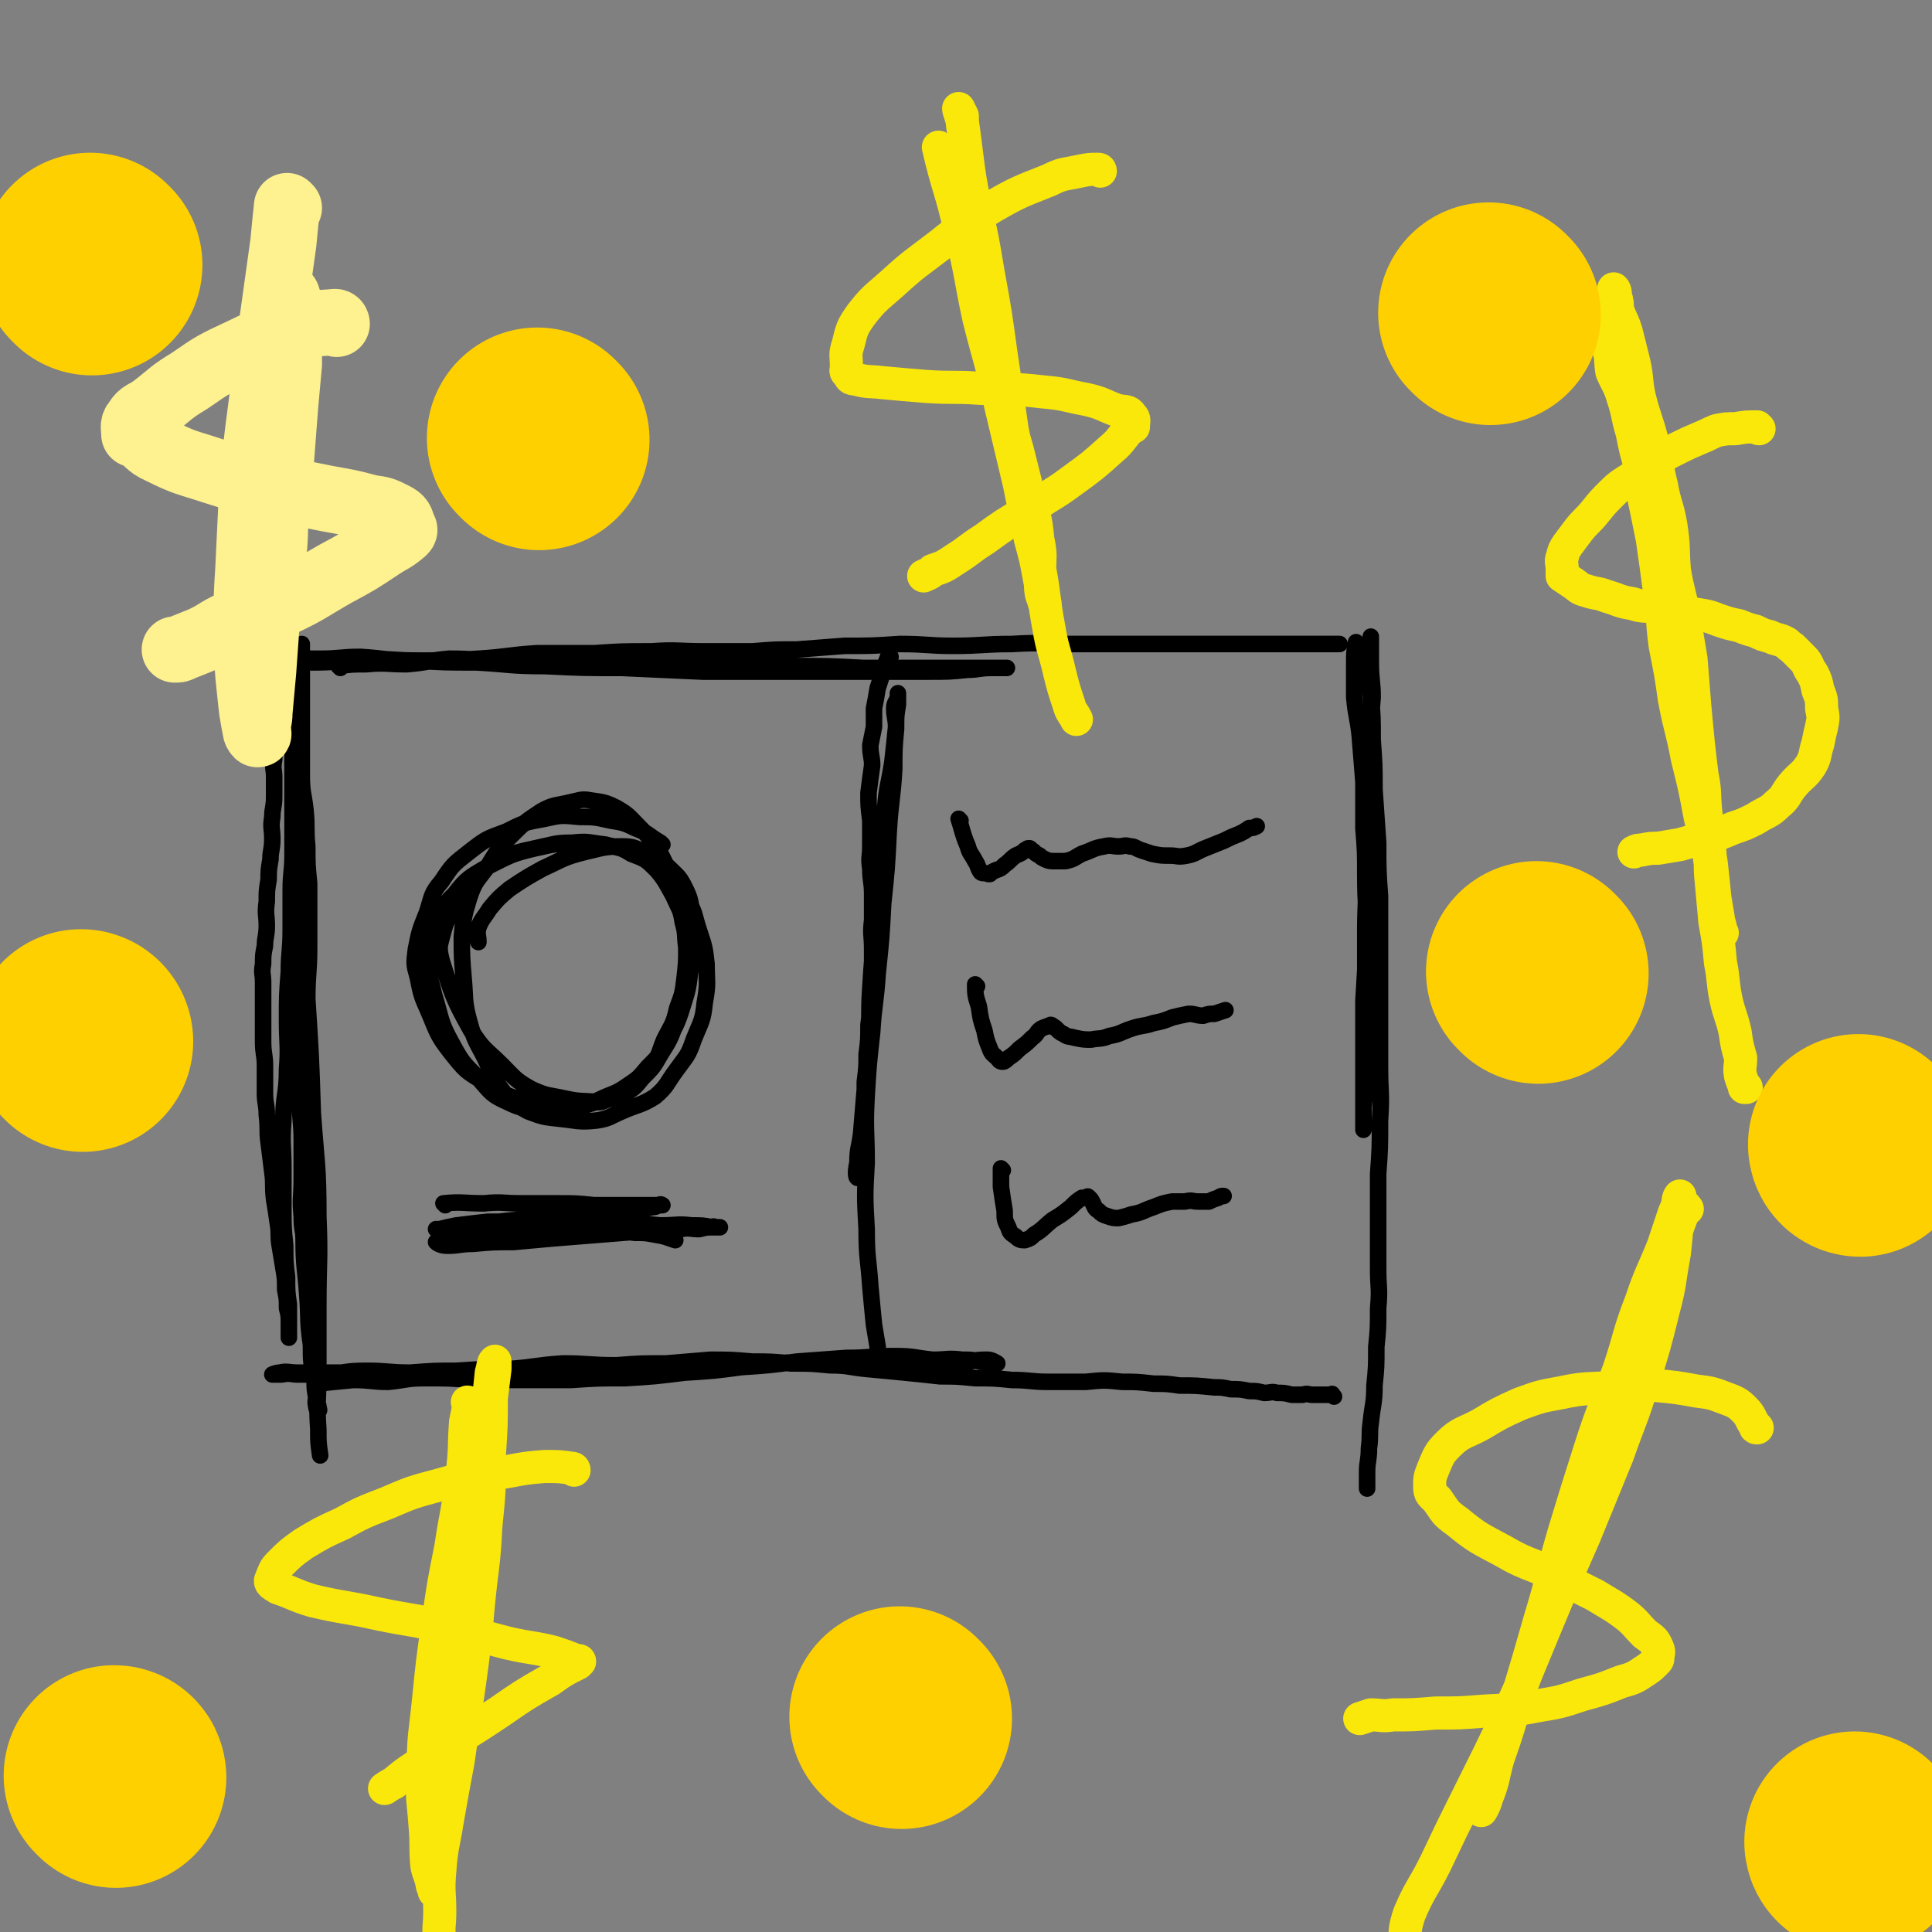
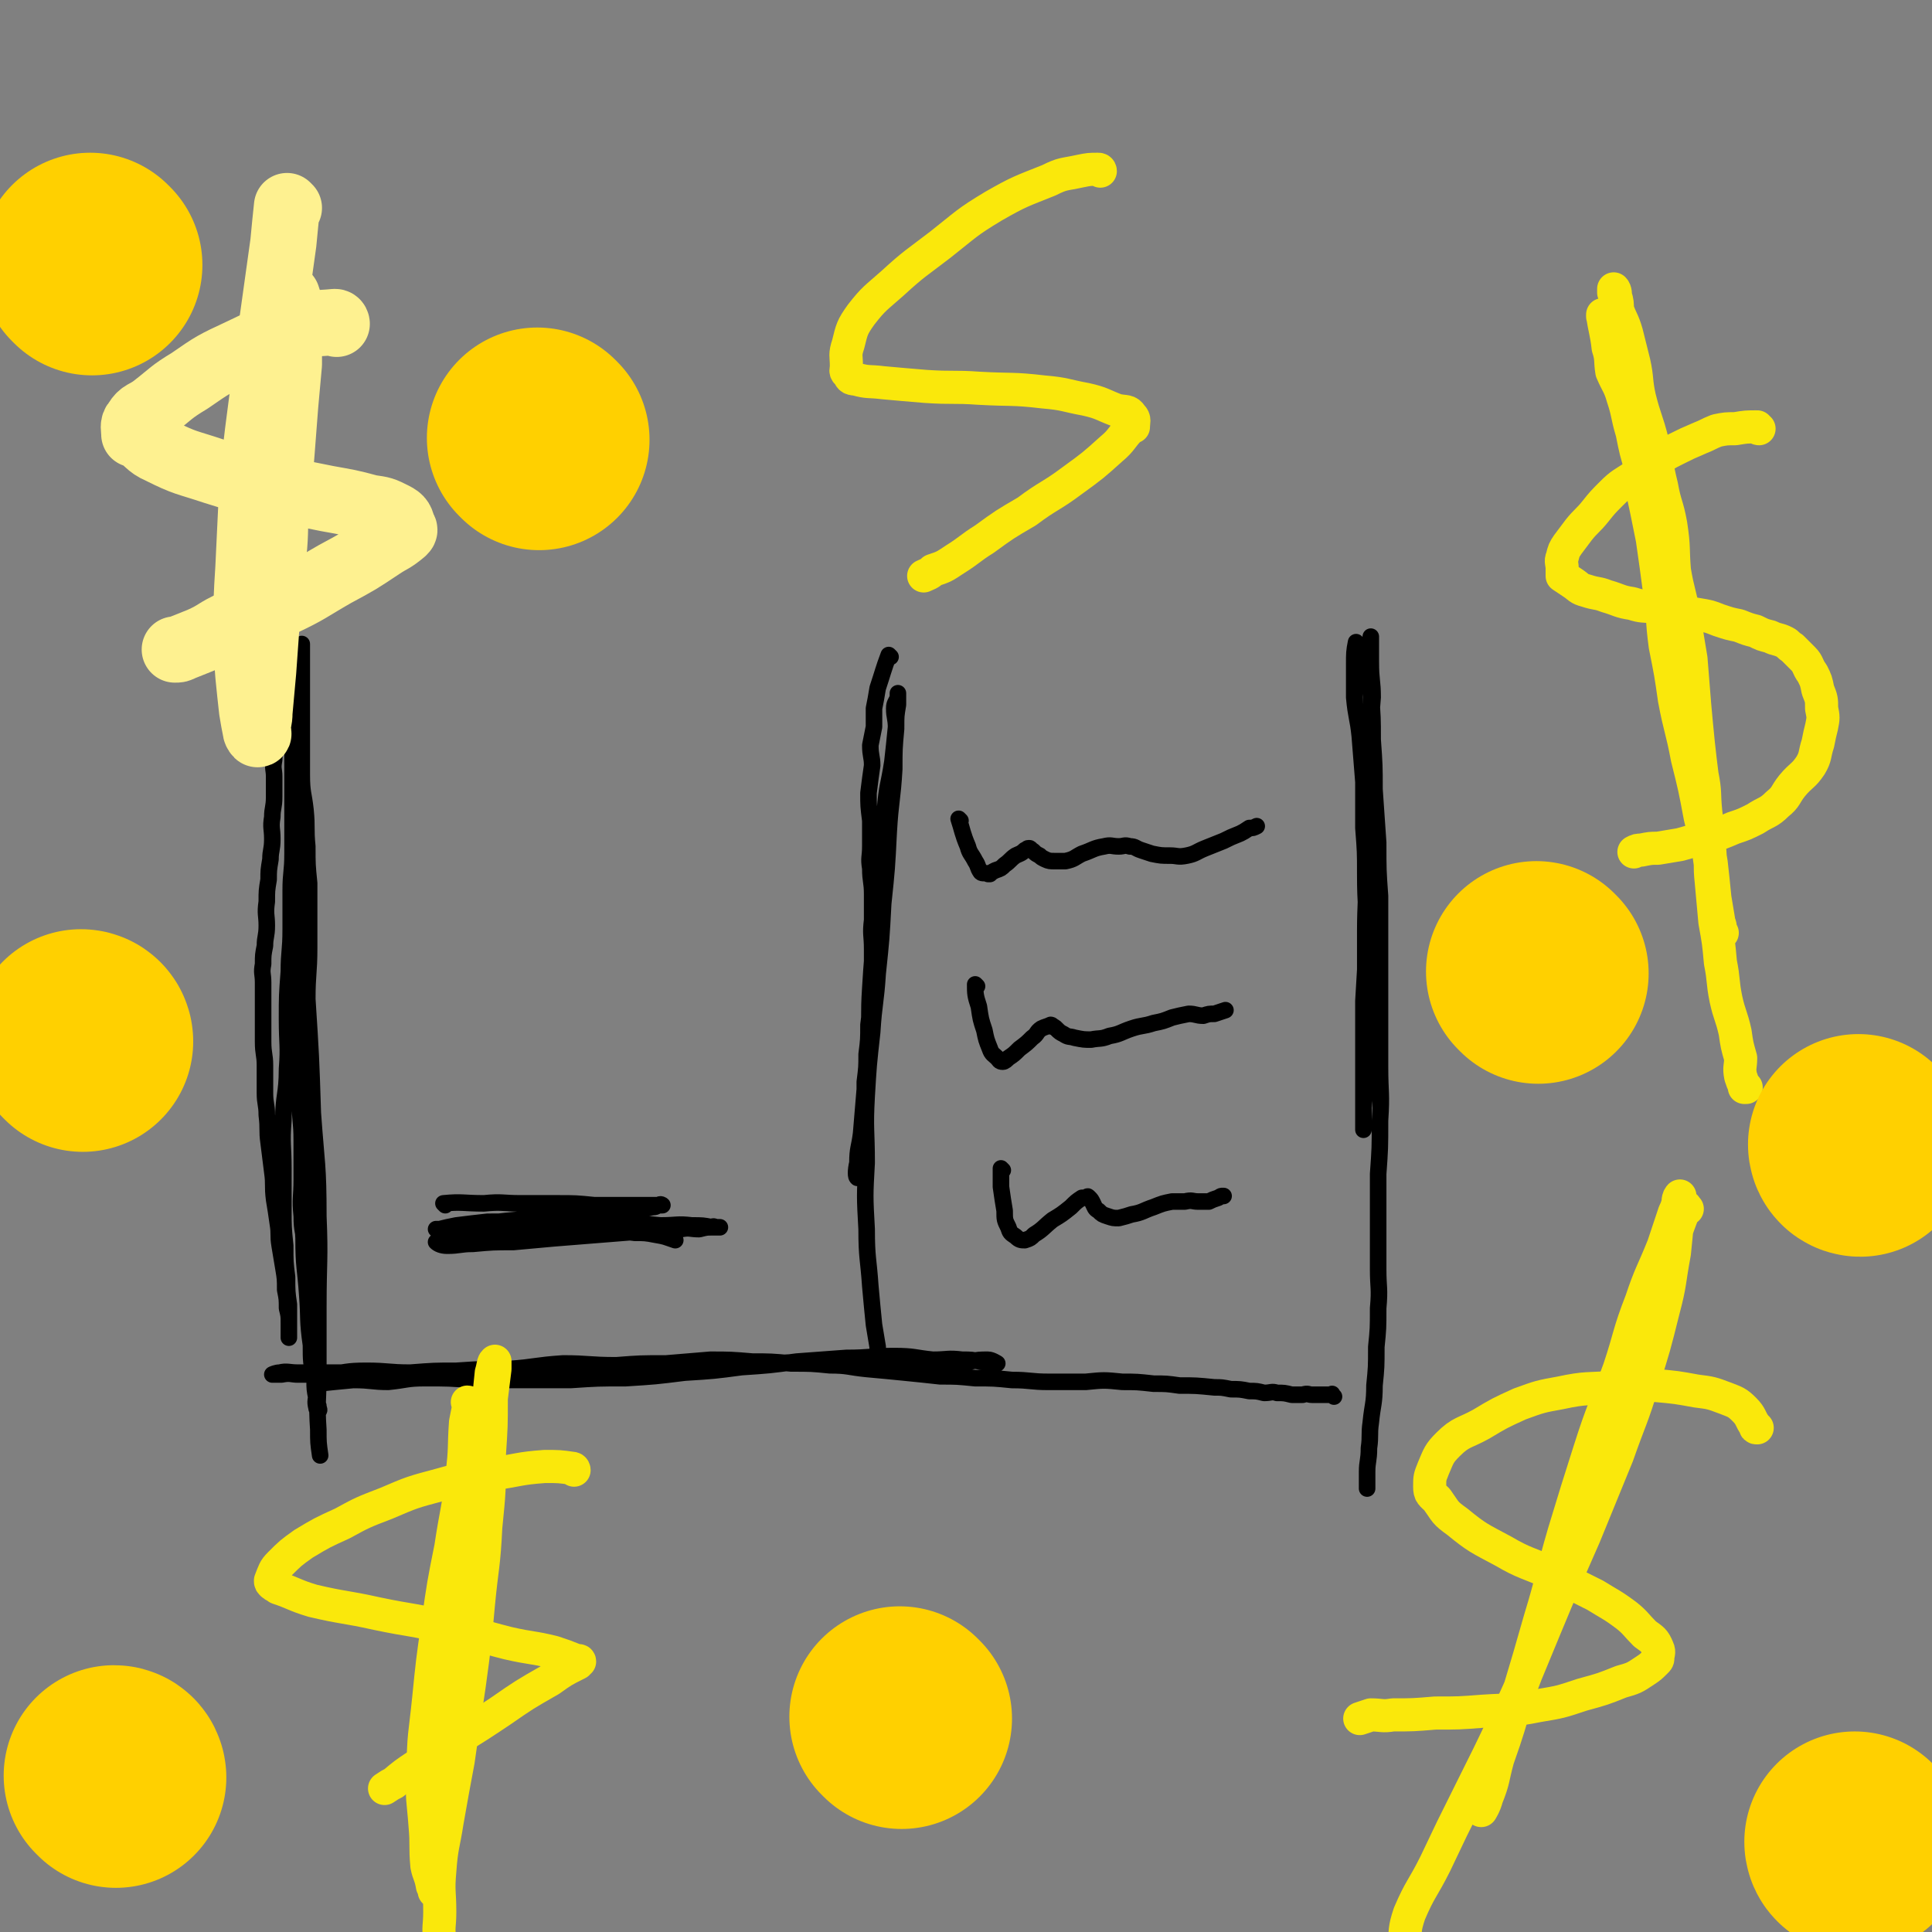
<svg xmlns="http://www.w3.org/2000/svg" viewBox="0 0 1050 1050" version="1.1">
  <rect x="0" y="0" width="1050" height="1050" fill="#808080" stroke="none" />
  <g fill="none" stroke="#000000" stroke-width="9" stroke-linecap="round" stroke-linejoin="round">
    <path d="M153,369c0,0 -1,-1 -1,-1 0,5 0,6 0,11 0,4 0,4 0,8 0,4 -1,4 -1,8 -1,5 0,5 -1,9 0,5 -1,5 -1,9 -1,5 0,5 0,9 0,6 0,6 0,11 0,6 -1,6 -1,11 -1,6 0,6 0,12 0,6 -1,6 -1,11 -1,6 -1,6 -1,11 -1,6 -1,6 -1,12 -1,7 0,7 0,13 0,6 -1,6 -1,11 -1,5 -1,5 -1,10 -1,5 0,5 0,10 0,4 0,4 0,9 0,6 0,6 0,11 0,6 0,6 0,12 0,7 1,7 1,13 0,7 0,7 0,15 0,6 1,6 1,12 1,8 0,8 1,15 1,8 1,8 2,16 1,7 0,7 1,15 1,6 1,6 2,13 1,6 0,6 1,12 1,6 1,6 2,12 1,6 1,6 1,12 1,5 1,5 1,10 1,4 1,4 1,8 0,3 0,3 0,6 0,1 0,1 0,1 0,1 0,1 0,1 0,0 0,-1 0,-2 0,-2 0,-2 0,-5 0,-6 0,-6 0,-11 -1,-7 -1,-7 -1,-15 -1,-8 -1,-8 -1,-17 -1,-10 -1,-10 -1,-20 0,-11 0,-11 0,-22 0,-13 -1,-13 0,-26 0,-14 2,-14 2,-28 1,-13 0,-13 0,-27 0,-13 0,-13 1,-26 0,-11 1,-11 1,-23 0,-11 0,-11 0,-21 0,-10 1,-10 1,-20 0,-8 0,-8 0,-16 0,-8 0,-8 0,-15 0,-9 0,-9 0,-17 0,-8 0,-8 0,-16 0,-8 0,-8 1,-16 0,-6 0,-6 1,-12 1,-5 1,-5 2,-9 1,-4 1,-4 1,-7 0,-2 0,-2 0,-4 0,-1 0,-2 0,-2 0,0 0,1 0,2 0,2 0,2 0,3 0,3 0,3 0,5 0,5 0,5 0,10 0,7 0,7 0,14 0,8 0,8 0,17 0,10 0,10 0,20 0,12 0,12 0,24 0,11 -1,11 -1,22 -1,11 0,11 0,22 0,12 -1,12 -1,23 0,11 0,11 0,22 0,11 0,11 0,21 0,12 0,12 0,23 0,10 0,10 1,21 0,10 1,10 1,21 0,11 0,11 0,21 0,10 -1,10 0,20 0,8 1,8 2,16 1,10 0,10 1,19 1,9 1,9 2,18 1,9 1,9 1,17 1,7 0,7 1,14 0,6 1,6 1,12 0,4 -1,4 0,8 0,1 1,2 1,2 1,-1 0,-1 0,-3 -1,-2 -1,-2 -1,-4 -1,-5 -1,-5 -1,-10 -2,-10 -2,-10 -2,-19 -2,-14 -1,-14 -2,-27 -1,-15 -2,-15 -2,-31 -1,-16 0,-16 0,-32 0,-16 -1,-16 0,-33 0,-18 2,-18 2,-35 1,-15 0,-15 0,-30 0,-14 1,-14 1,-28 0,-11 0,-11 0,-21 0,-7 0,-7 0,-14 -1,-10 -1,-10 -1,-20 -1,-10 0,-10 -1,-20 -1,-9 -2,-9 -2,-19 -1,-8 0,-8 0,-16 0,-8 -1,-8 -1,-15 -1,-4 -1,-4 -1,-8 0,-3 0,-5 0,-5 0,0 0,3 0,5 0,9 0,9 0,17 0,19 0,19 1,37 0,24 0,24 1,47 1,30 2,30 3,60 2,31 2,31 3,62 2,28 3,28 3,56 1,24 0,24 0,49 0,18 0,18 0,37 0,15 -1,15 0,30 0,7 0,7 1,14 " />
-     <path d="M185,363c0,0 -1,-1 -1,-1 7,-1 8,-1 15,-1 11,-1 11,0 22,0 12,-1 12,-2 23,-3 15,0 15,1 29,1 17,0 17,-1 34,0 20,0 20,0 41,1 22,1 22,1 44,1 20,0 20,0 40,1 18,0 18,0 37,1 15,0 15,0 31,0 12,0 12,0 24,0 8,0 8,0 16,0 4,0 5,0 7,0 1,0 -1,0 -2,0 -3,0 -3,0 -6,0 -7,0 -7,1 -13,1 -10,1 -10,1 -21,1 -11,0 -11,0 -23,0 -14,0 -14,0 -28,0 -17,0 -17,0 -33,0 -19,0 -19,0 -39,0 -22,-1 -22,-1 -44,-2 -21,0 -21,0 -42,-1 -19,0 -19,-1 -37,-2 -17,0 -17,0 -34,-1 -15,0 -14,-1 -29,-2 -11,0 -11,1 -22,1 -9,0 -9,0 -18,0 -6,0 -6,0 -13,1 -2,0 -4,0 -4,0 0,0 1,0 3,0 4,0 4,0 8,0 10,0 10,1 20,1 14,0 14,-1 28,-2 15,0 15,1 30,1 16,0 16,0 32,-1 16,-1 16,-2 32,-3 15,0 15,0 31,0 15,-1 15,-1 31,-1 14,-1 14,0 29,0 13,0 13,0 26,0 12,-1 12,-1 24,-1 13,-1 13,-1 26,-2 15,0 15,0 30,-1 15,0 15,1 29,1 16,0 16,-1 32,-1 16,-1 16,0 33,0 15,0 15,0 30,0 15,0 15,0 30,0 14,0 14,0 28,0 12,0 12,0 23,0 9,0 9,0 17,0 7,0 7,0 13,0 2,0 2,0 4,0 " />
    <path d="M738,350c0,0 -1,-1 -1,-1 -1,5 -1,6 -1,12 0,9 0,9 0,18 1,11 2,11 3,21 1,12 1,12 2,25 0,12 0,12 0,25 1,13 1,13 1,25 1,15 0,15 0,31 0,14 0,14 0,28 0,14 0,14 0,27 0,12 1,12 0,24 0,8 0,8 -1,17 0,4 0,4 0,9 0,1 0,3 0,3 0,0 0,-2 0,-5 0,-7 0,-7 0,-15 0,-10 0,-10 0,-21 0,-15 0,-15 0,-29 1,-17 1,-17 2,-34 0,-17 -1,-17 -1,-35 0,-18 0,-18 0,-36 1,-16 1,-16 2,-32 0,-14 1,-14 2,-28 0,-9 -1,-9 -1,-19 0,-5 0,-5 0,-11 0,-1 0,-3 0,-3 0,0 0,2 0,3 0,0 0,0 0,1 0,4 0,4 0,9 0,9 0,9 0,18 1,13 1,13 1,25 1,14 1,14 1,27 1,15 1,15 2,29 0,15 0,15 1,29 0,16 0,16 0,31 0,15 0,15 0,30 0,16 0,16 0,32 0,14 1,14 0,29 0,15 0,15 -1,29 0,13 0,13 0,27 0,12 0,12 0,25 0,10 1,10 0,21 0,11 0,11 -1,21 0,11 0,11 -1,21 0,10 -1,10 -2,20 -1,7 0,7 -1,14 0,7 -1,7 -1,13 0,3 0,3 0,5 0,2 0,2 0,4 " />
    <path d="M173,753c0,0 -1,-1 -1,-1 9,-1 10,-1 20,-2 10,0 10,1 19,1 10,-1 10,-2 20,-2 13,0 13,0 26,1 11,0 11,0 23,0 15,0 15,0 30,0 15,-1 15,-1 30,-1 16,-1 16,-1 32,-3 16,-1 16,-1 31,-3 15,-1 15,-1 30,-3 13,-1 13,-1 27,-2 13,0 13,-1 26,-1 11,0 11,1 21,2 8,0 8,-1 16,0 5,0 5,0 10,1 4,0 7,1 9,1 0,0 -3,-2 -5,-2 -5,0 -5,0 -10,1 -9,0 -9,0 -17,0 -13,0 -13,0 -25,0 -14,0 -14,-1 -29,0 -18,0 -18,0 -36,1 -18,0 -18,0 -36,1 -20,0 -20,0 -40,1 -18,0 -18,0 -37,1 -18,0 -18,0 -37,1 -17,0 -17,0 -35,1 -15,0 -15,0 -30,0 -13,0 -13,0 -25,0 -9,0 -9,0 -18,0 -5,0 -6,-1 -10,0 -2,0 -4,1 -4,1 1,0 3,0 5,0 5,-1 5,0 9,0 8,0 8,0 16,0 10,-1 10,-2 21,-2 12,0 12,1 24,1 13,-1 13,-1 25,-1 15,-1 15,-1 29,-1 14,-1 14,-2 29,-3 14,0 14,1 29,1 13,-1 13,-1 27,-1 12,-1 12,-1 24,-2 11,0 11,0 23,1 10,0 10,0 21,1 11,0 11,0 21,1 10,0 10,1 20,2 11,1 11,1 21,2 10,1 10,1 19,2 9,0 9,0 19,1 10,0 10,0 20,1 10,0 10,1 20,1 10,0 10,0 20,0 10,-1 10,-1 20,0 8,0 8,0 17,1 7,0 7,0 14,1 9,0 9,0 19,1 4,0 4,0 9,1 5,0 5,0 10,1 4,0 4,0 8,1 4,0 4,-1 7,0 4,0 4,0 8,1 3,0 3,0 6,0 3,-1 3,0 5,0 2,0 2,0 5,0 1,0 1,0 3,0 1,0 1,0 2,0 1,0 1,-1 1,0 0,0 0,0 1,1 " />
-     <path d="M360,459c0,0 0,0 -1,-1 -7,-4 -6,-5 -14,-8 -6,-3 -7,-3 -13,-4 -9,-2 -9,-2 -17,-2 -10,-1 -10,-1 -19,1 -11,2 -11,2 -21,7 -11,4 -11,4 -20,11 -9,7 -9,7 -15,16 -6,7 -5,8 -8,17 -4,10 -4,10 -6,20 -1,8 -1,8 1,15 2,10 2,10 6,19 5,12 5,13 12,22 8,10 8,10 18,16 9,7 10,6 20,10 9,2 10,2 19,3 7,1 8,1 15,0 7,-2 7,-2 14,-5 7,-2 7,-2 12,-6 6,-5 7,-5 11,-11 5,-6 4,-7 7,-14 4,-8 5,-8 7,-17 3,-8 3,-8 4,-16 1,-9 1,-9 1,-17 -1,-7 0,-7 -2,-14 -1,-7 -2,-7 -5,-14 -4,-7 -4,-8 -9,-14 -6,-6 -6,-6 -14,-9 -6,-4 -7,-3 -14,-5 -9,-1 -9,-2 -18,-1 -10,0 -10,1 -20,3 -9,2 -10,2 -19,6 -8,4 -8,5 -14,11 -5,5 -5,6 -9,13 -4,7 -6,7 -8,15 -2,8 -3,8 -1,16 6,19 6,20 16,38 7,11 8,10 17,19 7,7 7,8 16,13 9,4 9,3 18,5 9,2 9,1 18,2 3,0 3,-1 7,-2 4,-1 5,0 8,-3 5,-3 5,-3 9,-8 6,-6 6,-6 10,-13 5,-8 5,-8 8,-16 3,-9 3,-9 4,-18 2,-11 2,-11 2,-22 0,-9 0,-9 -2,-18 -1,-10 -2,-10 -5,-19 -3,-8 -3,-8 -7,-16 -5,-7 -5,-8 -11,-14 -6,-6 -6,-7 -13,-11 -6,-3 -7,-3 -14,-4 -5,-1 -6,0 -11,1 -8,2 -9,1 -16,5 -9,6 -9,6 -17,14 -7,7 -7,8 -12,16 -6,8 -7,8 -10,17 -3,10 -3,10 -4,21 0,11 0,11 1,23 1,11 0,12 3,23 3,11 4,11 9,21 4,9 4,10 10,18 5,6 6,6 13,10 8,3 8,3 17,4 10,1 10,2 20,1 7,-1 7,-2 14,-5 9,-4 10,-3 18,-8 7,-6 6,-7 12,-15 5,-7 6,-7 9,-16 4,-10 5,-10 6,-20 2,-11 1,-11 1,-21 -1,-9 -1,-9 -4,-18 -3,-9 -2,-10 -7,-18 -6,-9 -6,-9 -14,-16 -8,-6 -8,-7 -18,-10 -11,-3 -11,-3 -23,-3 -13,-1 -14,-1 -27,2 -13,3 -14,4 -26,10 -10,6 -11,6 -18,15 -7,7 -7,7 -10,16 -4,10 -3,10 -4,21 0,9 1,9 3,18 4,13 3,14 9,25 6,11 6,11 15,20 7,8 7,9 16,13 8,4 9,3 18,4 7,1 8,2 14,1 9,-2 9,-3 17,-6 8,-4 9,-3 16,-8 6,-4 6,-4 11,-10 6,-6 6,-6 10,-13 4,-8 5,-8 8,-17 3,-10 4,-11 5,-22 2,-9 1,-9 1,-19 0,-7 0,-7 0,-14 -1,-6 -1,-7 -4,-13 -3,-6 -4,-6 -9,-11 -5,-4 -5,-5 -11,-7 -7,-3 -7,-4 -14,-4 -10,0 -11,1 -20,3 -12,3 -12,4 -23,9 -9,5 -9,5 -18,11 -6,5 -6,5 -11,11 -3,5 -4,5 -6,10 -1,4 0,4 0,8 0,0 0,0 0,0 " />
    <path d="M484,357c0,0 -1,-1 -1,-1 -3,8 -3,9 -6,18 -1,6 -1,6 -2,11 0,5 0,5 0,10 -1,5 -1,5 -2,10 0,6 1,6 1,11 -1,7 -1,7 -2,15 0,7 0,7 1,15 0,7 0,7 0,14 0,6 -1,6 0,12 0,7 1,7 1,14 0,7 0,7 0,14 -1,8 0,8 0,16 0,7 0,7 0,14 0,5 0,5 0,11 -1,8 -1,8 -2,16 0,8 0,8 -1,16 0,7 0,7 -1,15 0,6 0,6 0,12 -1,7 -1,7 -1,13 -1,6 -1,6 -1,12 -1,4 -1,4 -1,9 -1,3 -1,7 -1,6 -1,0 -1,-4 0,-8 0,-8 1,-8 2,-16 1,-12 1,-12 2,-24 1,-12 1,-12 2,-25 1,-15 0,-15 1,-30 1,-16 1,-16 3,-33 2,-17 2,-17 3,-34 1,-15 0,-15 2,-30 1,-13 2,-13 4,-26 1,-9 1,-9 2,-19 0,-6 0,-6 1,-12 0,-3 0,-5 0,-6 0,-1 0,1 0,2 -1,3 -2,3 -2,6 0,5 1,5 1,11 -1,11 -1,11 -1,22 -1,17 -2,17 -3,34 -1,20 -1,20 -3,39 -1,19 -1,19 -3,38 -1,16 -2,16 -3,32 -2,18 -2,18 -3,35 -1,18 0,18 0,36 -1,18 -1,18 0,36 0,16 1,16 2,31 1,11 1,11 2,21 1,6 1,6 2,12 0,2 0,2 1,5 " />
    <path d="M242,655c0,0 -1,-1 -1,-1 10,-1 11,0 22,0 10,-1 10,0 20,0 10,0 10,0 20,0 10,0 10,0 20,1 9,0 9,0 17,0 6,0 6,0 11,0 5,0 5,0 9,0 0,0 0,0 0,0 0,0 -1,-1 -2,0 -1,0 -1,1 -3,1 -6,1 -6,0 -12,1 -8,0 -8,0 -17,1 -11,1 -11,2 -23,3 -11,1 -11,1 -22,2 -11,1 -11,1 -22,3 -7,1 -7,1 -15,2 -3,0 -5,0 -7,0 0,0 1,0 2,0 4,-1 4,-1 9,-2 8,-1 8,-1 17,-2 10,0 10,0 21,-1 13,0 13,1 26,1 12,0 12,-1 24,0 12,0 11,1 23,2 9,0 9,-1 17,0 6,0 6,0 11,1 2,0 3,0 4,0 1,0 -1,0 -1,0 -2,0 -2,-1 -3,0 -3,0 -3,0 -7,1 -5,0 -5,-1 -10,0 -10,0 -10,0 -19,1 -13,1 -13,1 -25,2 -12,1 -12,1 -25,2 -11,1 -11,1 -22,2 -11,0 -11,0 -22,1 -7,0 -7,1 -14,1 -3,0 -5,-1 -6,-2 0,0 2,1 3,1 8,-1 8,-1 15,-3 9,-1 8,-2 17,-3 10,-1 10,0 20,0 10,-1 10,-1 20,-1 9,-1 9,-1 18,0 7,0 7,0 15,1 5,0 6,0 11,1 6,1 5,1 11,3 " />
    <path d="M522,446c0,0 -1,-1 -1,-1 2,6 2,8 5,15 1,4 2,4 4,8 2,3 1,3 3,6 1,1 2,0 4,1 0,0 0,0 1,0 1,-1 1,-1 3,-2 3,-1 3,-1 5,-3 3,-2 3,-3 6,-5 2,-1 3,-1 5,-3 1,0 1,-1 2,-1 1,0 1,0 1,1 1,0 1,0 2,1 1,1 1,1 3,2 1,1 1,1 3,2 2,1 3,1 5,1 3,0 3,0 6,0 5,-1 5,-2 9,-4 6,-2 6,-3 12,-4 4,-1 4,0 8,0 3,0 3,-1 6,0 3,0 3,1 6,2 3,1 3,1 6,2 5,1 5,1 10,1 4,0 4,1 9,0 5,-1 5,-2 10,-4 5,-2 5,-2 10,-4 4,-2 4,-2 9,-4 2,-1 2,-1 5,-3 2,0 2,0 4,-1 " />
    <path d="M531,536c0,0 -1,-1 -1,-1 0,5 0,6 2,12 1,7 1,7 3,13 1,5 1,5 3,10 1,3 2,3 4,5 1,1 1,2 3,2 1,0 2,-1 3,-2 3,-2 3,-2 6,-5 4,-3 4,-3 7,-6 3,-2 2,-3 5,-5 2,-1 3,-1 5,-2 0,0 1,0 1,1 1,0 1,0 2,1 2,2 2,2 4,3 3,2 3,1 6,2 5,1 5,1 9,1 5,-1 5,0 10,-2 6,-1 6,-2 12,-4 6,-2 6,-1 12,-3 5,-1 5,-1 10,-3 4,-1 4,-1 9,-2 4,0 4,1 8,1 3,-1 3,-1 6,-1 3,-1 3,-1 6,-2 " />
    <path d="M545,636c0,0 -1,-1 -1,-1 0,4 0,5 0,10 1,7 1,7 2,13 0,5 0,5 2,9 1,3 1,3 4,5 2,2 3,2 5,2 3,-1 3,-1 5,-3 5,-3 5,-4 10,-8 5,-3 5,-3 10,-7 3,-3 3,-3 6,-5 1,0 1,0 3,0 0,-1 0,-1 1,0 1,1 1,1 2,3 1,2 1,3 3,4 2,2 2,2 5,3 3,1 3,1 6,1 4,-1 4,-1 7,-2 6,-1 6,-2 12,-4 5,-2 5,-2 10,-3 4,0 4,0 7,0 4,-1 4,0 7,0 2,0 2,0 4,0 1,0 1,0 2,0 2,-1 2,-1 5,-2 2,-1 1,-1 3,-1 " />
  </g>
  <g fill="none" stroke="#FAE80B" stroke-width="18" stroke-linecap="round" stroke-linejoin="round">
    <path d="M956,233c-1,0 -1,-1 -1,-1 -6,0 -6,0 -12,1 -5,0 -5,0 -10,1 -5,2 -4,2 -9,4 -7,3 -7,3 -13,6 -6,3 -6,3 -11,7 -6,4 -6,4 -12,8 -6,4 -7,4 -12,9 -5,5 -5,5 -9,10 -4,5 -5,5 -9,10 -3,4 -3,4 -6,8 -2,3 -2,3 -3,7 -1,2 0,3 0,6 0,1 0,1 0,3 0,1 0,1 0,1 3,2 3,2 6,4 3,2 3,3 7,4 6,2 6,1 11,3 7,2 7,3 14,4 6,2 6,1 12,2 6,1 6,1 12,2 6,1 6,1 12,2 6,1 6,1 11,3 6,2 6,2 11,3 5,2 5,2 9,3 4,2 4,2 8,3 4,2 4,1 8,3 2,1 2,2 4,3 3,3 3,3 6,6 3,3 2,4 5,8 2,4 2,4 3,9 2,5 2,5 2,10 1,5 1,5 0,10 -1,4 -1,4 -2,9 -2,6 -1,7 -4,12 -4,6 -5,5 -10,11 -4,5 -3,6 -8,10 -5,5 -6,4 -12,8 -6,3 -6,3 -12,5 -7,3 -7,3 -14,5 -8,2 -8,2 -15,4 -6,1 -6,1 -12,2 -4,0 -4,0 -9,1 -2,0 -2,0 -4,1 " />
    <path d="M872,172c0,0 -1,-1 -1,-1 0,0 0,1 0,1 0,0 0,0 0,0 1,0 0,-1 0,-1 1,8 2,9 3,18 2,6 1,7 2,13 3,7 4,7 6,14 3,9 2,9 5,19 2,10 2,10 5,20 3,10 3,10 6,21 3,11 3,11 5,22 2,12 3,12 5,24 2,12 1,12 3,24 2,12 3,11 5,23 1,12 1,12 2,24 2,11 3,11 5,23 1,10 1,10 3,21 1,10 0,10 1,19 2,9 2,9 3,18 1,7 1,7 1,15 1,5 1,5 2,10 1,3 0,3 1,5 1,2 1,3 2,3 0,0 -1,-1 -1,-2 0,-3 -1,-3 -1,-5 -1,-6 -1,-6 -2,-12 -1,-10 -1,-10 -2,-19 -2,-13 -3,-12 -6,-25 -3,-16 -3,-16 -7,-32 -3,-16 -4,-16 -7,-32 -2,-14 -2,-14 -5,-29 -2,-15 -1,-15 -3,-29 -2,-15 -2,-15 -4,-29 -3,-15 -3,-15 -6,-29 -1,-12 -1,-12 -2,-23 -2,-11 -3,-11 -4,-22 -2,-9 -2,-9 -3,-19 -1,-8 -1,-8 -2,-16 -1,-7 -1,-6 -2,-13 -1,-4 0,-4 -1,-9 0,-2 0,-4 -1,-5 0,0 0,1 0,2 1,1 1,1 1,2 1,3 1,4 1,7 2,6 3,6 5,13 2,8 2,8 4,16 2,9 1,10 3,19 3,12 4,12 7,24 3,12 2,12 5,24 2,11 3,10 5,21 2,13 1,13 2,25 2,12 3,12 5,24 2,12 2,12 4,24 1,12 1,12 2,25 1,11 1,11 2,21 1,9 1,9 2,17 2,10 1,10 2,20 1,10 2,10 2,19 1,9 0,10 1,19 1,11 1,11 2,22 2,11 2,11 3,22 2,10 1,10 3,20 2,9 3,9 5,18 1,7 1,7 3,14 0,5 -1,5 0,10 1,3 1,3 2,5 0,1 0,1 0,1 0,0 1,0 1,0 " />
    <path d="M955,776c-1,0 -1,0 -1,-1 -3,-4 -2,-5 -6,-9 -4,-4 -5,-4 -10,-6 -8,-3 -8,-3 -16,-4 -11,-2 -11,-2 -22,-3 -11,0 -12,0 -23,1 -14,1 -15,0 -29,3 -11,2 -11,2 -22,6 -11,5 -11,5 -21,11 -9,5 -11,4 -18,11 -5,5 -5,6 -8,13 -2,5 -2,5 -2,10 0,4 1,4 4,7 5,7 4,7 11,12 11,9 12,9 25,16 12,7 13,6 26,12 12,6 12,6 24,12 8,5 9,5 17,11 5,4 5,5 10,10 4,3 5,3 7,8 1,2 0,3 0,5 0,1 0,1 -1,2 -3,3 -3,3 -6,5 -6,4 -6,4 -13,6 -10,4 -10,4 -21,7 -12,4 -12,4 -24,6 -15,3 -15,2 -30,3 -13,1 -13,1 -26,1 -12,1 -12,1 -23,1 -6,1 -6,0 -12,0 -3,1 -3,1 -6,2 " />
    <path d="M917,657c-1,0 -1,-2 -1,-1 -7,17 -6,18 -12,36 -6,18 -7,18 -12,35 -7,21 -7,21 -14,41 -7,21 -6,21 -13,42 -8,21 -8,21 -16,42 -7,21 -7,21 -14,42 -6,18 -7,18 -13,36 -6,14 -7,14 -11,28 -3,9 -2,9 -4,18 -1,4 -2,7 -2,8 0,0 2,-3 3,-7 4,-10 3,-10 6,-21 6,-17 6,-18 11,-35 6,-20 6,-20 12,-41 7,-23 6,-23 13,-47 7,-23 7,-23 14,-45 7,-22 8,-22 16,-44 6,-18 5,-19 12,-37 5,-15 6,-15 12,-30 3,-9 3,-9 6,-18 2,-4 2,-6 3,-9 0,0 -1,1 -1,3 0,0 0,0 0,1 0,3 0,3 0,7 -1,10 -1,10 -2,20 -3,16 -2,16 -6,31 -5,20 -5,20 -11,39 -6,20 -7,20 -14,40 -9,22 -9,22 -18,44 -11,25 -11,25 -21,49 -10,24 -10,25 -21,49 -10,21 -10,21 -21,43 -9,18 -9,18 -18,37 -7,14 -8,13 -14,27 -3,9 -2,9 -3,18 -1,3 0,3 1,5 0,1 0,0 0,0 " />
    <path d="M598,93c0,0 0,-1 -1,-1 -5,0 -5,0 -10,1 -9,2 -9,1 -17,5 -15,6 -16,6 -30,14 -15,9 -15,10 -29,21 -13,10 -14,10 -26,21 -9,8 -10,8 -17,17 -5,7 -5,8 -7,16 -2,6 -1,6 -1,12 0,2 -1,3 1,4 1,2 1,3 4,3 7,2 7,1 15,2 11,1 11,1 23,2 15,1 15,0 29,1 18,1 18,0 35,2 12,1 12,2 23,4 9,2 9,3 17,6 5,1 6,0 8,3 2,2 1,3 1,6 0,0 0,-1 -1,0 -6,6 -5,7 -11,12 -10,9 -10,9 -21,17 -12,9 -13,8 -25,17 -12,7 -12,7 -23,15 -8,5 -8,6 -16,11 -6,4 -6,4 -12,6 -2,2 -3,2 -5,3 " />
-     <path d="M511,81c0,0 -1,-1 -1,-1 5,22 7,23 12,46 6,23 5,24 10,47 6,24 7,24 12,48 5,21 5,21 10,42 3,15 3,15 6,30 3,11 3,11 5,22 1,5 1,5 2,10 0,2 1,4 1,3 0,0 -1,-2 -2,-5 -1,-5 0,-5 -1,-11 0,-9 1,-10 -1,-19 -1,-12 -2,-12 -5,-24 -3,-12 -3,-12 -6,-24 -4,-14 -4,-14 -8,-28 -3,-13 -3,-13 -5,-27 -3,-13 -3,-13 -5,-27 -2,-13 -2,-13 -4,-27 -2,-12 -2,-12 -4,-24 -2,-12 -2,-12 -3,-23 -1,-8 0,-8 0,-16 -1,-5 -1,-5 -1,-10 -1,-2 -2,-4 -2,-4 0,1 1,3 2,7 1,7 1,7 2,15 2,16 2,16 5,31 4,18 4,18 7,36 4,22 4,22 7,44 3,20 3,20 6,41 4,20 4,20 7,40 4,18 5,18 8,36 3,16 2,16 5,32 2,12 3,12 6,25 2,8 2,8 5,17 1,4 2,4 4,8 " />
    <path d="M312,799c0,0 0,-1 -1,-1 -7,-1 -7,-1 -15,-1 -14,1 -14,2 -28,4 -15,3 -15,2 -29,6 -15,4 -15,4 -29,10 -13,5 -13,5 -24,11 -11,5 -11,5 -21,11 -7,5 -7,5 -13,11 -3,3 -3,4 -5,9 0,1 0,1 1,2 1,1 2,1 3,2 9,3 9,4 19,7 17,4 17,3 35,7 19,4 20,3 39,8 16,3 16,4 32,8 13,3 13,2 25,5 6,2 6,2 11,4 2,1 3,0 3,1 0,0 -1,0 -1,1 -8,4 -8,4 -15,9 -14,8 -14,8 -27,17 -12,8 -12,8 -25,16 -10,7 -10,7 -21,14 -6,4 -6,4 -12,9 -2,1 -2,1 -5,3 " />
    <path d="M255,763c0,0 -1,-1 -1,-1 0,0 1,0 1,1 -1,5 -1,5 -2,10 -1,14 0,14 -2,29 -2,19 -3,19 -6,39 -4,20 -4,20 -7,41 -3,21 -3,21 -5,41 -2,20 -3,20 -3,40 -1,15 0,15 1,29 1,11 0,11 1,22 1,5 2,5 3,11 1,1 1,3 1,3 0,0 0,-1 0,-3 0,-4 0,-4 0,-9 0,-13 -1,-13 0,-25 1,-19 1,-19 3,-38 2,-23 2,-23 4,-46 3,-21 3,-21 6,-42 2,-18 2,-18 5,-37 3,-18 2,-18 6,-36 2,-14 3,-14 5,-27 1,-9 1,-9 2,-19 1,-3 1,-6 2,-6 0,-1 0,2 0,4 -1,8 -1,8 -2,16 0,15 0,15 -1,30 0,20 0,20 -2,40 -1,21 -2,21 -4,42 -2,22 -2,22 -5,44 -3,20 -3,20 -6,41 -3,16 -3,16 -6,33 -2,13 -3,13 -4,27 -1,11 0,11 0,22 0,8 -1,8 0,15 0,3 1,3 3,6 " />
  </g>
  <g fill="none" stroke="#FFD000" stroke-width="120" stroke-linecap="round" stroke-linejoin="round">
    <path d="M293,239c0,0 -1,-1 -1,-1 " />
-     <path d="M810,171c0,0 -1,-1 -1,-1 " />
    <path d="M490,934c0,0 -1,-1 -1,-1 " />
    <path d="M45,566c0,0 0,-1 -1,-1 0,0 1,0 1,1 " />
    <path d="M1009,1002c-1,0 -1,-1 -1,-1 " />
    <path d="M50,144c0,0 0,0 -1,-1 " />
    <path d="M63,966c0,0 0,-1 -1,-1 " />
    <path d="M1011,623c-1,0 -1,-1 -1,-1 " />
    <path d="M836,529c0,0 -1,-1 -1,-1 " />
  </g>
  <g fill="none" stroke="#FEF190" stroke-width="36" stroke-linecap="round" stroke-linejoin="round">
    <path d="M183,176c0,0 0,-1 -1,-1 -10,1 -11,0 -21,3 -15,5 -15,6 -30,13 -15,7 -15,7 -28,16 -10,6 -10,7 -19,14 -5,4 -7,3 -10,8 -2,2 -1,4 -1,7 0,0 1,0 1,0 7,4 6,6 13,9 14,7 14,6 29,11 16,5 16,5 32,9 15,3 15,3 30,6 11,2 12,2 23,5 7,1 7,1 13,4 4,2 4,3 5,7 1,1 1,1 0,2 -6,5 -6,4 -12,8 -12,8 -12,8 -25,15 -14,8 -14,9 -29,16 -13,6 -14,5 -27,11 -9,4 -8,5 -17,9 -5,2 -5,2 -10,4 -2,1 -2,1 -4,1 " />
    <path d="M157,113c0,0 -1,-1 -1,-1 -1,9 -1,10 -2,20 -3,22 -3,21 -6,43 -3,23 -3,23 -6,46 -3,23 -3,23 -5,46 -1,21 -1,21 -2,42 -1,16 -1,16 -1,32 0,13 0,13 1,26 1,10 1,10 2,19 1,6 1,6 2,11 0,1 1,2 1,2 1,0 0,-1 0,-2 0,-5 1,-5 1,-10 1,-11 1,-11 2,-22 1,-14 1,-14 2,-28 1,-16 2,-16 3,-31 2,-16 1,-16 2,-31 1,-15 2,-15 3,-29 1,-13 1,-13 2,-26 1,-11 1,-11 2,-22 0,-9 0,-9 0,-19 0,-6 0,-6 0,-12 0,-3 0,-3 -1,-6 -1,-1 -1,-2 -2,-2 0,0 1,1 1,2 0,1 0,1 0,2 0,5 0,5 0,9 0,5 0,5 0,11 " />
  </g>
</svg>